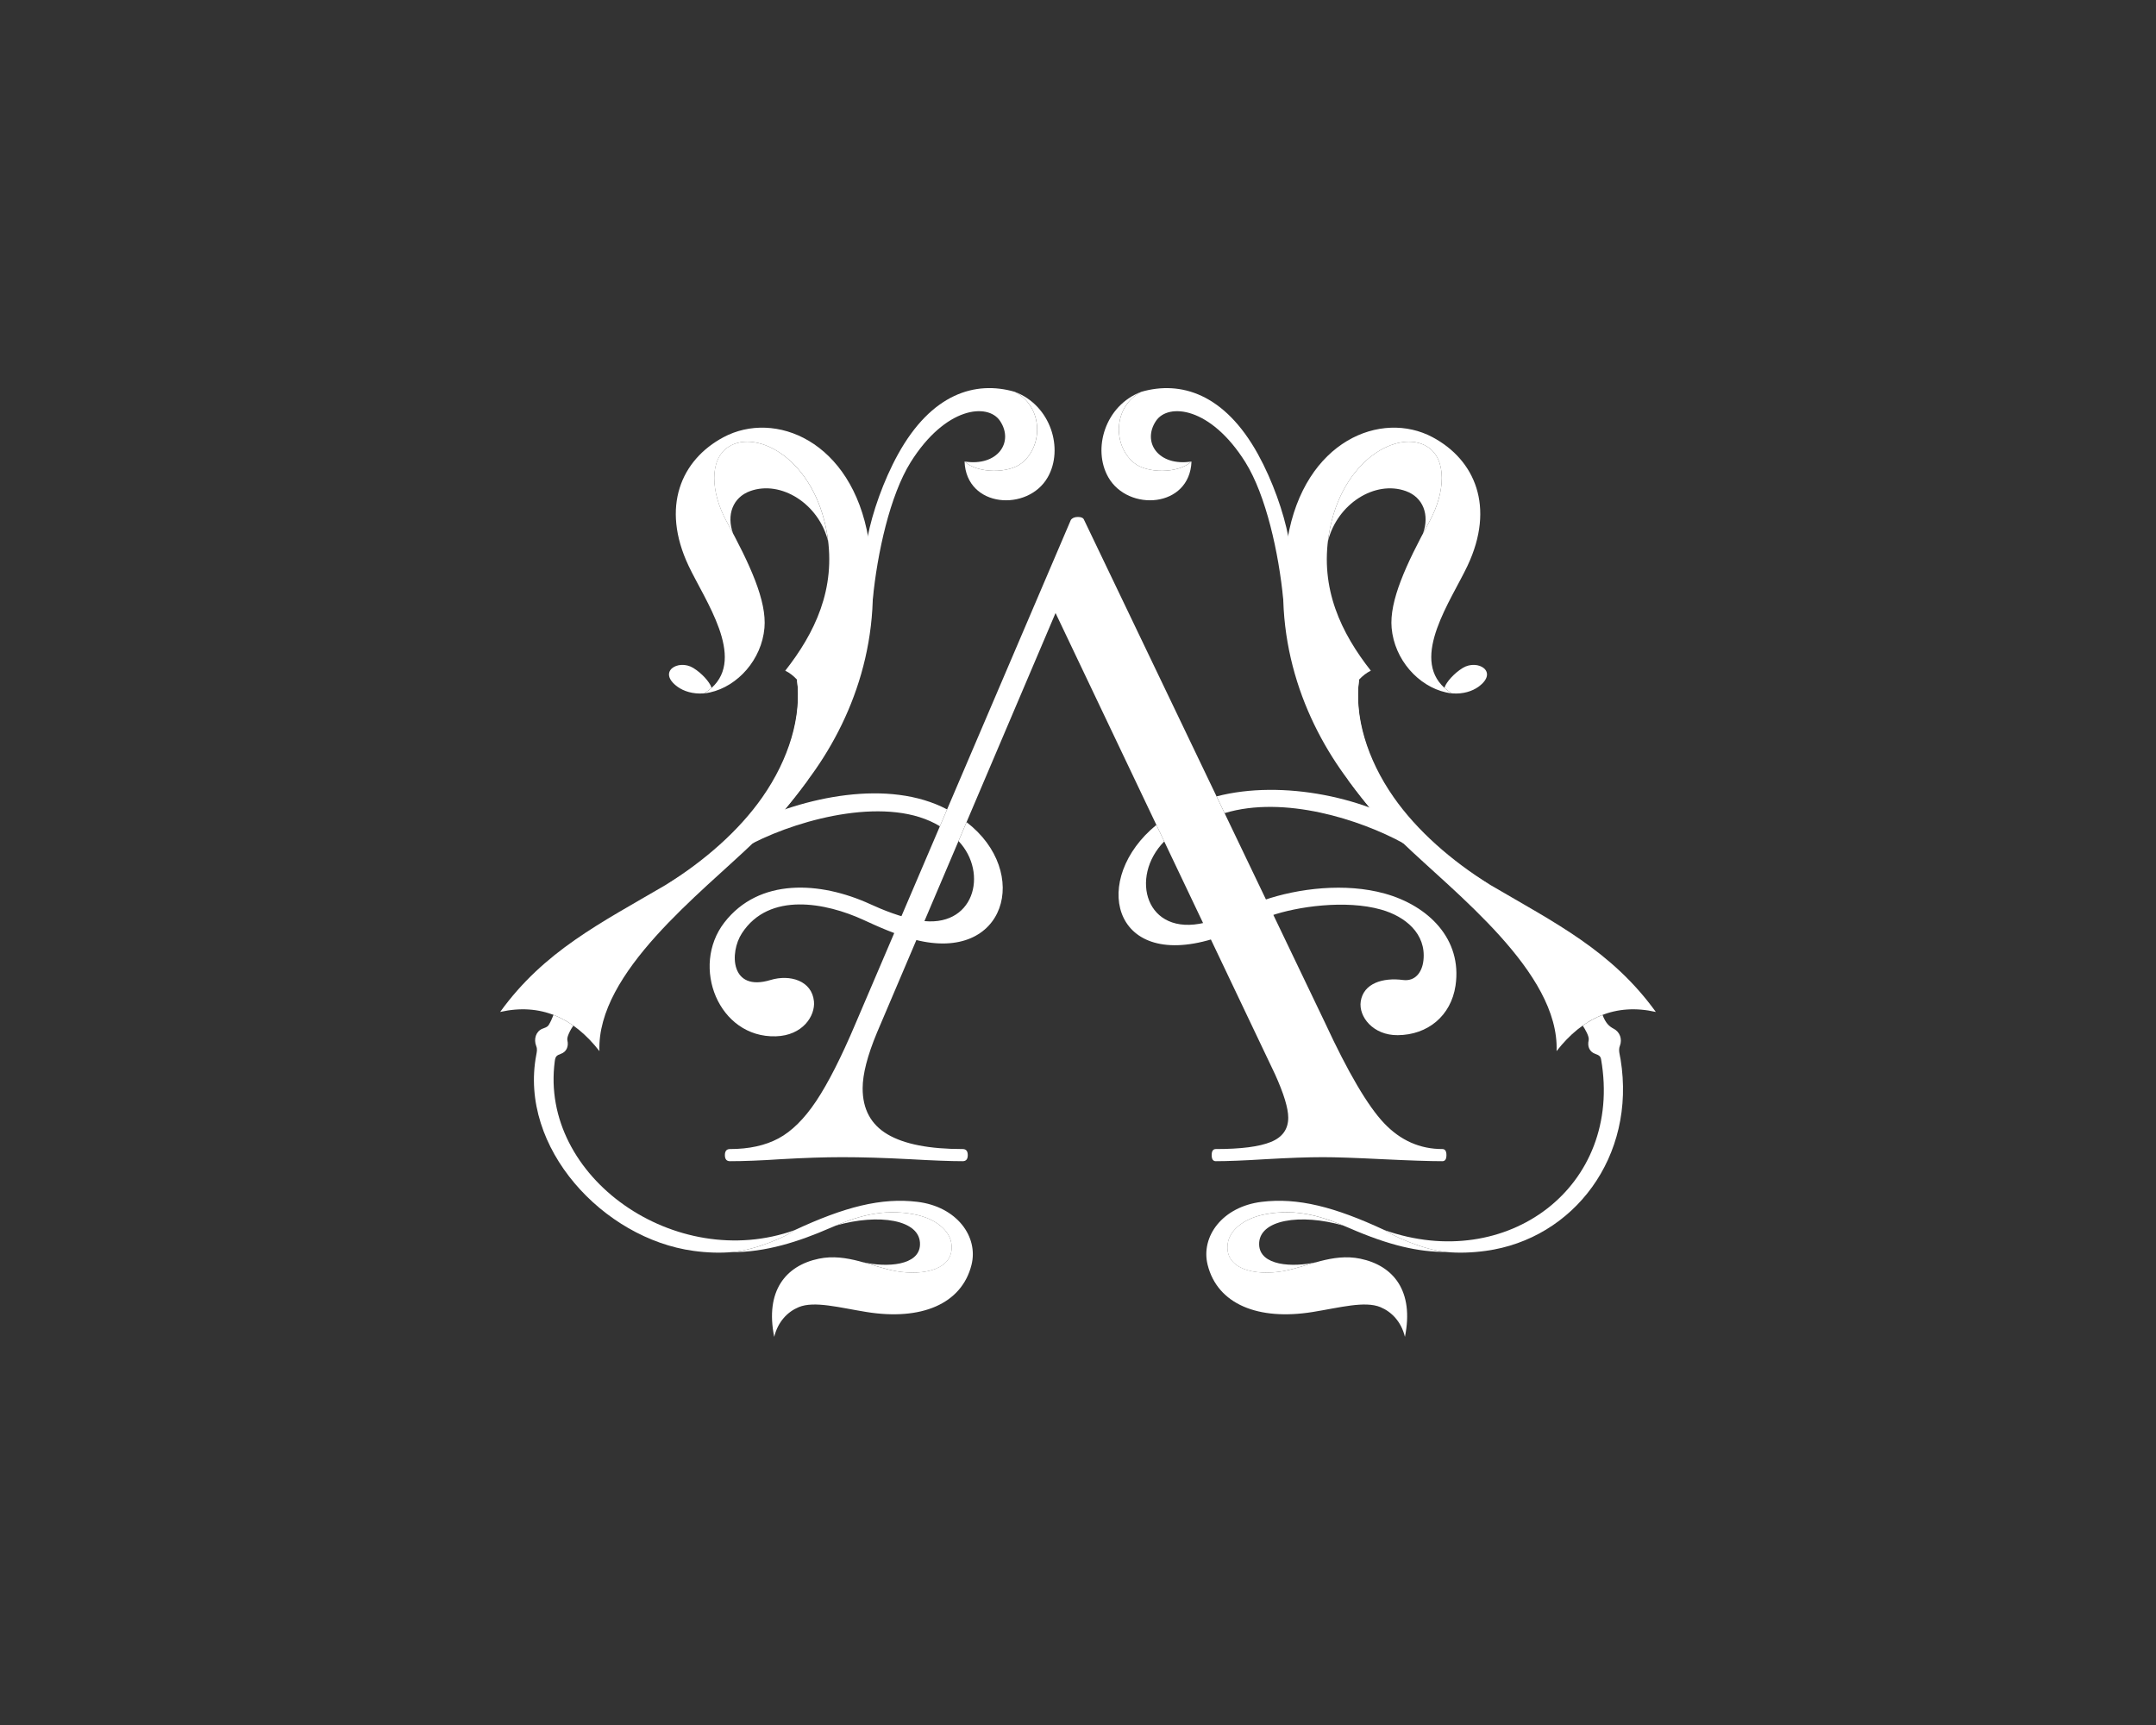
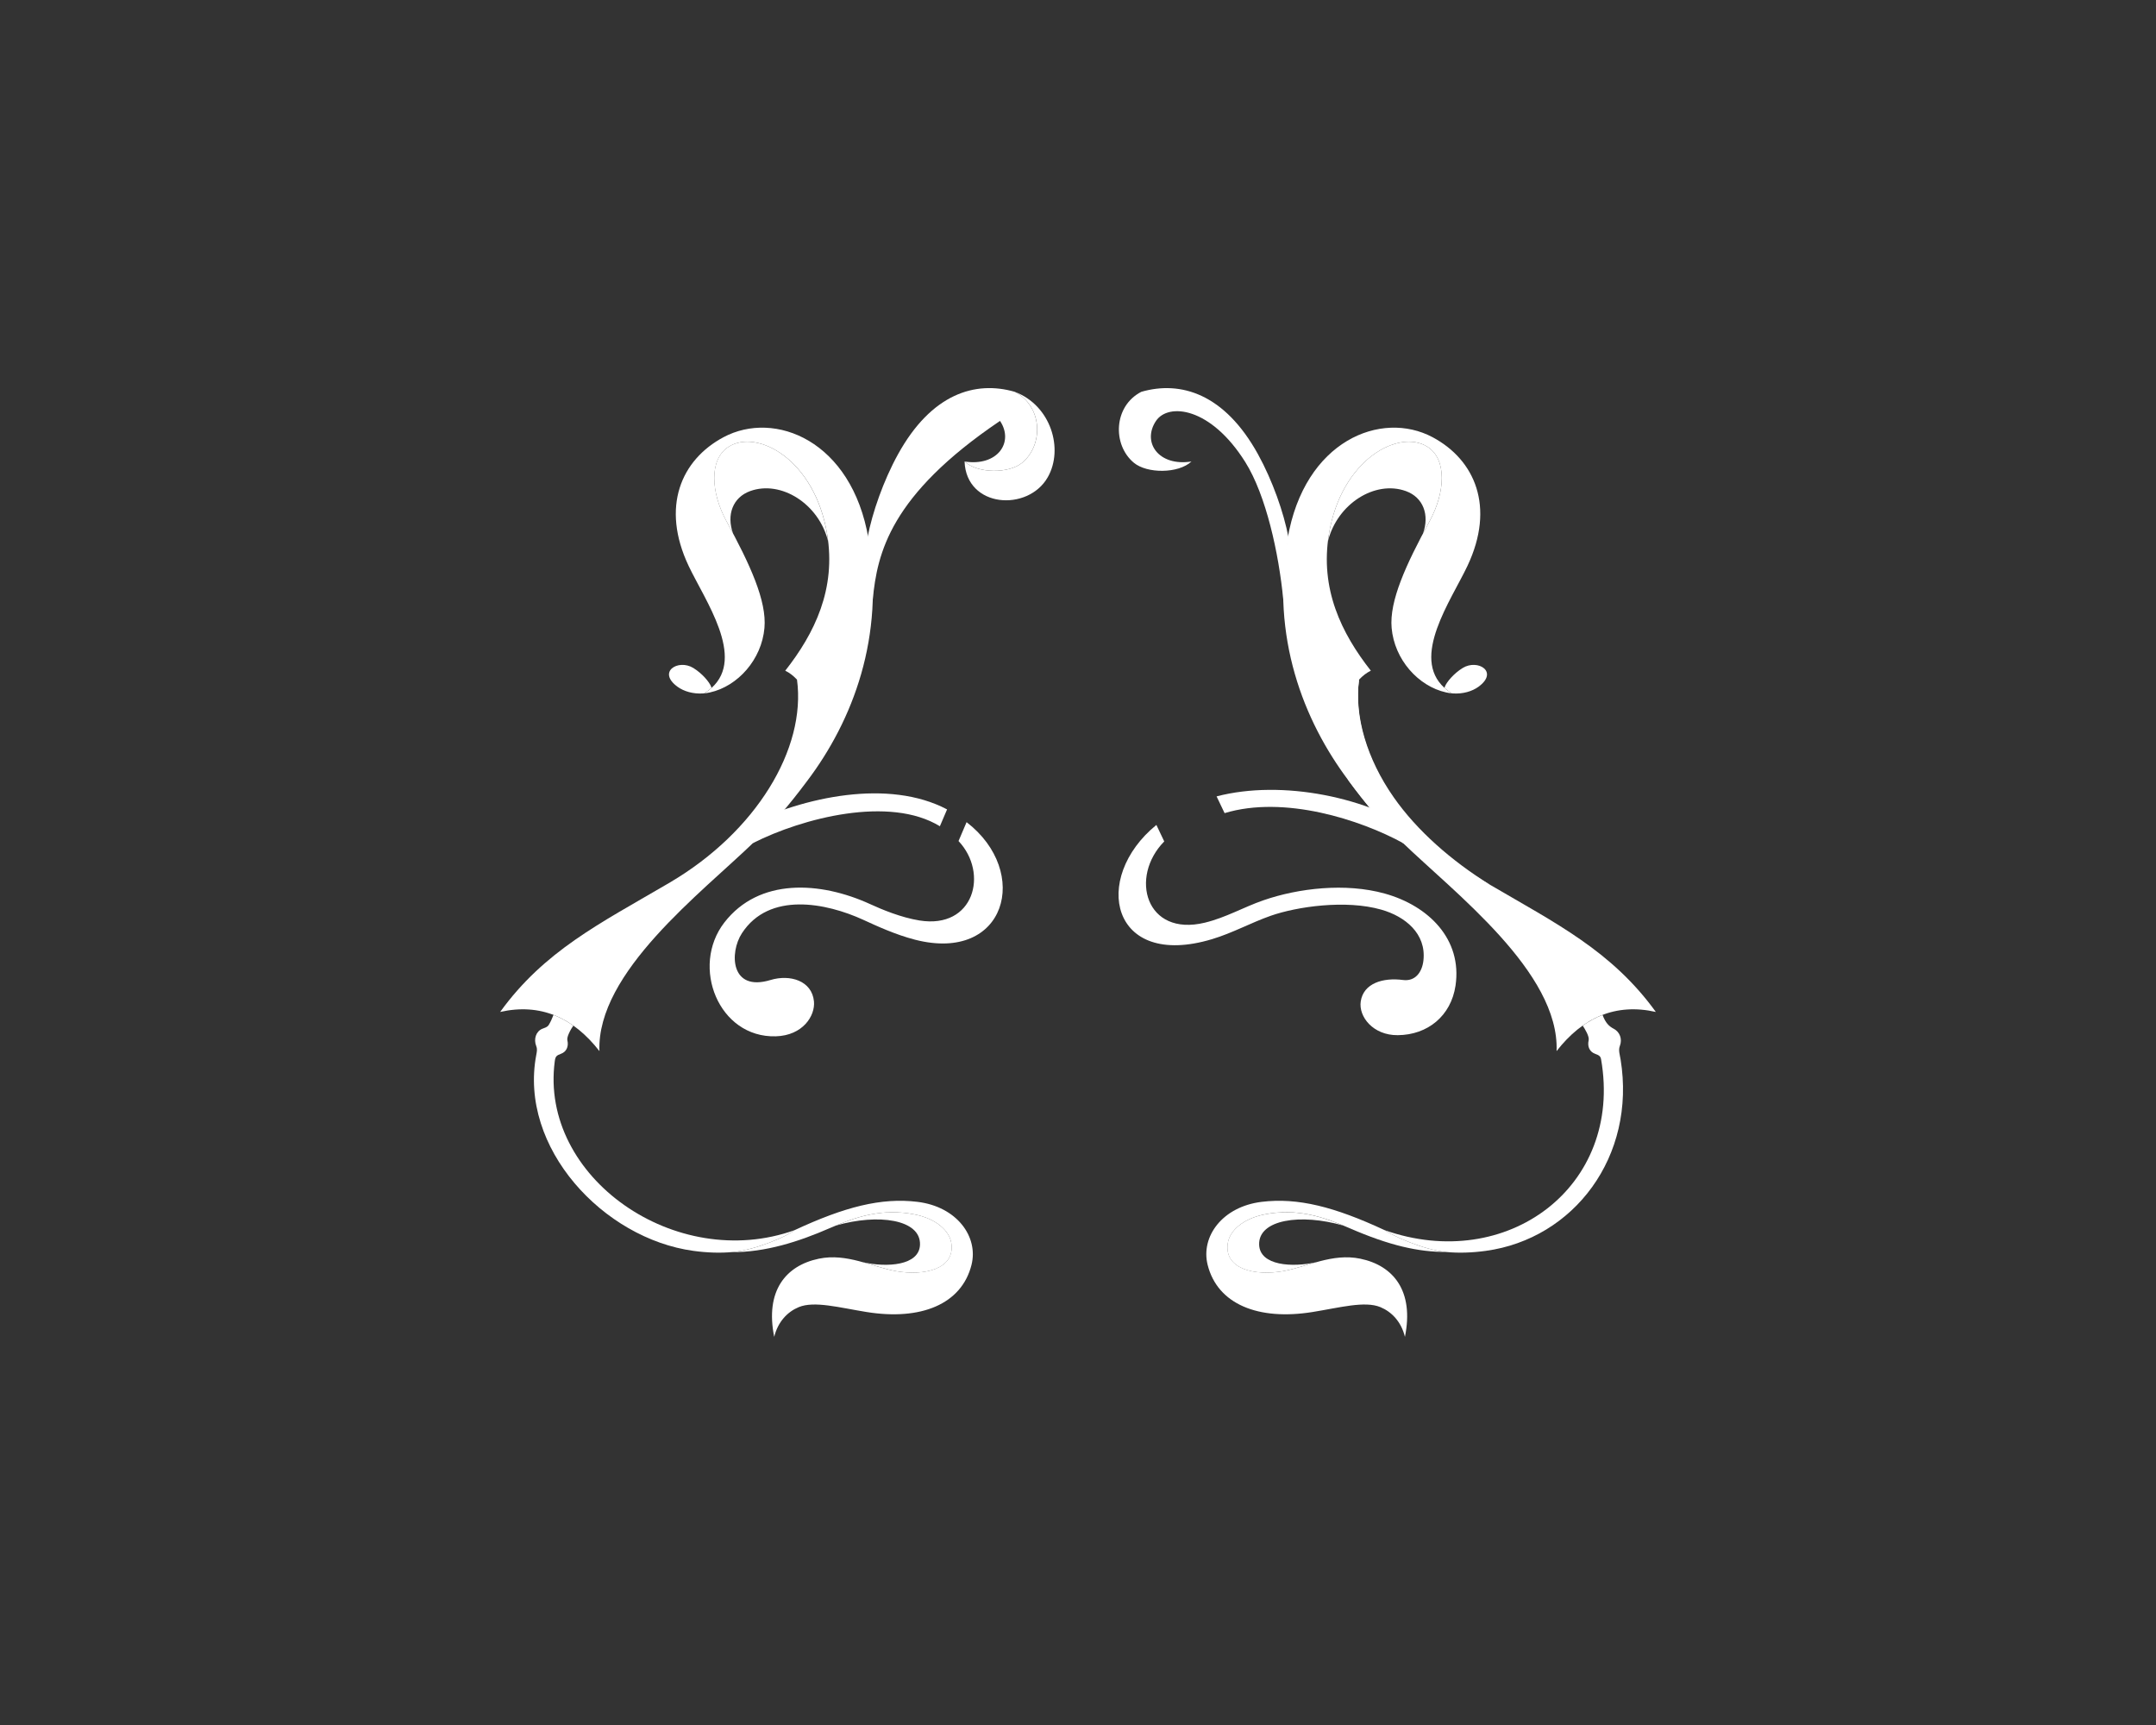
<svg xmlns="http://www.w3.org/2000/svg" width="250" height="200" viewBox="0 0 250 200" fill="none">
  <rect x="0" y="0" width="250" height="200" fill="#333333" stroke="none" />
  <g clip-path="url(#clip0_92_328)">
-     <path fill-rule="evenodd" clip-rule="evenodd" d="M167.248 133.223C167.563 133.223 167.723 133.456 167.723 133.927C167.723 134.398 167.568 134.631 167.248 134.631C165.747 134.631 163.42 134.552 160.267 134.398C157.11 134.239 154.823 134.165 153.402 134.165C151.665 134.165 149.458 134.244 146.776 134.398C144.249 134.556 142.317 134.631 140.976 134.631C140.661 134.631 140.501 134.398 140.501 133.927C140.501 133.456 140.661 133.223 140.976 133.223C143.894 133.223 146.026 132.95 147.367 132.4C148.708 131.855 149.378 130.917 149.378 129.584C149.378 128.489 148.868 126.808 147.842 124.542L122.396 71.073L101.685 119.737C100.579 122.395 100.028 124.546 100.028 126.187C100.028 128.612 100.996 130.389 102.928 131.525C104.86 132.66 107.759 133.223 111.627 133.223C112.023 133.223 112.218 133.456 112.218 133.927C112.218 134.398 112.023 134.631 111.627 134.631C110.206 134.631 108.155 134.552 105.472 134.398C102.475 134.239 99.873 134.165 97.661 134.165C95.61 134.165 93.243 134.244 90.56 134.398C88.194 134.556 86.222 134.631 84.645 134.631C84.25 134.631 84.055 134.398 84.055 133.927C84.055 133.456 84.25 133.223 84.645 133.223C86.852 133.223 88.726 132.814 90.267 131.991C91.804 131.168 93.265 129.725 94.646 127.653C96.027 125.58 97.546 122.593 99.202 118.681L124.168 60.288C124.328 60.055 124.603 59.937 124.999 59.937C125.394 59.937 125.629 60.055 125.709 60.288L153.637 118.567C156.319 124.353 158.606 128.242 160.502 130.235C162.394 132.224 164.641 133.223 167.248 133.223Z" fill="white" />
    <path fill-rule="evenodd" clip-rule="evenodd" d="M141.998 94.276L141.07 92.335C148.642 90.355 158.767 92.406 164.966 96.775C164.069 97.052 163.478 97.316 162.692 97.747C157.741 95.041 148.917 92.181 141.998 94.276ZM168.776 114.274C169.571 108.888 165.645 105.016 160.578 103.604C156.004 102.328 150.538 102.983 146.51 104.378C144.183 105.183 142.163 106.38 139.72 106.974C132.832 108.65 130.941 101.663 135 97.558L134.089 95.644C126.5 101.83 128.814 112.421 140.542 108.888C142.953 108.162 145.027 106.992 147.358 106.173C150.378 105.117 156.031 104.286 160.165 105.465C162.936 106.252 165.397 108.241 165.055 111.352C164.904 112.729 164.1 113.807 162.683 113.622C160.347 113.314 158.1 114.01 157.785 116.104C157.519 117.868 159.211 120.046 162.075 120.02C165.552 119.994 168.256 117.78 168.776 114.274Z" fill="white" />
    <path fill-rule="evenodd" clip-rule="evenodd" d="M187.914 122.818C189.752 134.091 182.487 143.639 172.278 145.029C170.693 145.245 169.147 145.298 167.673 145.157C165.044 144.906 161.465 143.269 160.541 142.622C174.738 147.634 188.234 137.584 185.654 122.818C185.591 122.457 185.414 122.343 184.952 122.176C184.361 121.964 184.033 121.375 184.215 120.605C184.317 120.169 183.766 119.272 183.522 118.911C184.237 118.414 185.041 117.969 185.822 117.67C186.173 118.598 186.564 118.986 187.119 119.276C187.821 119.641 188.149 120.468 187.825 121.287C187.639 121.753 187.834 122.325 187.914 122.818Z" fill="white" />
    <path fill-rule="evenodd" clip-rule="evenodd" d="M156.389 90.526C158.649 93.553 160.359 95.498 162.548 97.615C168.668 103.533 180.835 112.737 180.494 121.867C183.518 117.978 187.337 116.271 192.004 117.327C186.902 110.265 180.427 107.061 172.798 102.595C172.629 102.499 172.465 102.397 172.296 102.301C162.344 96.436 156.505 86.817 157.593 78.796C158.01 78.352 158.467 77.995 158.956 77.762C155.536 73.415 153.036 68.262 154.098 61.917C155.55 53.227 162.229 49.712 165.515 51.797C167.815 53.258 167.58 57.113 165.764 60.439C163.024 65.46 161.087 69.688 161.367 72.808C161.691 76.464 164.445 79.561 167.686 80.283C167.922 80.336 168.139 80.367 168.352 80.389C168.028 80.191 167.744 79.98 167.495 79.755C163.552 76.213 168.246 69.648 170.16 65.609C173.397 58.763 171.03 53.316 166.119 50.693C160.173 47.516 151.242 51.08 149.302 62.468C147.37 73.806 151.105 83.526 156.389 90.526Z" fill="white" />
    <path fill-rule="evenodd" clip-rule="evenodd" d="M146.301 139.344C141.745 139.898 139.214 143.37 140.031 146.644C141.177 151.228 145.919 153.129 152.199 152.117C155.343 151.611 158.265 150.802 160.072 151.554C161.351 152.086 162.479 153.222 162.91 154.999C163.984 149.68 161.582 146.732 157.732 145.935C154.472 145.262 151.559 146.89 148.779 147.378C145.52 147.946 141.936 147.154 142.371 144.153C142.584 142.679 144.156 141.298 146.599 140.805C150.405 140.044 153.473 141.082 156.48 142.393C161.107 144.408 164.473 145.161 167.679 145.156C165.05 144.906 161.471 143.269 160.547 142.622C154.739 139.92 150.493 138.834 146.301 139.344Z" fill="white" />
    <path fill-rule="evenodd" clip-rule="evenodd" d="M152.647 146.336C149.854 146.978 146.075 146.75 146.004 144.303C145.919 141.382 150.831 140.669 155.764 142.094C152.98 140.933 150.098 140.106 146.59 140.81C144.143 141.298 142.575 142.684 142.362 144.158C141.927 147.159 145.515 147.951 148.77 147.383C150.031 147.154 151.315 146.701 152.647 146.336Z" fill="white" />
    <path fill-rule="evenodd" clip-rule="evenodd" d="M165.764 60.439C167.581 57.108 167.816 53.254 165.516 51.797C162.229 49.707 155.551 53.223 154.098 61.917C154.05 62.203 154.01 62.48 153.979 62.762C155.062 58.402 159.445 55.652 163.015 56.936C165.032 57.662 165.782 59.695 165.005 61.856C165.245 61.389 165.502 60.918 165.764 60.439Z" fill="white" />
-     <path fill-rule="evenodd" clip-rule="evenodd" d="M132.343 45.426C128.147 47.001 126.641 52.052 128.515 55.335C130.811 59.361 137.956 58.899 138.161 53.509C136.629 54.925 133.005 54.921 131.477 53.649C128.964 51.559 129.115 47.085 132.343 45.426Z" fill="white" />
    <path fill-rule="evenodd" clip-rule="evenodd" d="M145.871 52.664C141.994 45.646 136.914 44.111 132.344 45.426C129.116 47.081 128.965 51.56 131.474 53.65C133.001 54.922 136.625 54.926 138.157 53.509C134.316 54.108 132.397 51.256 134.045 48.801C135.466 46.685 140.377 47.164 144.401 53.58C146.808 57.421 148.282 64.148 148.802 69.512C148.806 67.642 148.984 64.914 149.401 62.291C148.864 59.449 147.558 55.722 145.871 52.664Z" fill="white" />
    <path fill-rule="evenodd" clip-rule="evenodd" d="M106.383 139.344C110.939 139.898 113.47 143.37 112.653 146.644C111.507 151.228 106.765 153.129 100.485 152.117C97.341 151.611 94.419 150.802 92.612 151.554C91.333 152.086 90.209 153.222 89.774 154.999C88.7 149.68 91.102 146.732 94.952 145.935C98.207 145.262 101.125 146.89 103.905 147.378C107.164 147.946 110.748 147.154 110.313 144.153C110.1 142.679 108.528 141.298 106.085 140.809C102.279 140.048 99.211 141.086 96.204 142.398C92.616 143.96 88.779 145.2 84.818 145.178C84.88 145.174 84.943 145.17 85.005 145.161C87.634 144.91 91.297 143.33 92.137 142.626C97.95 139.92 102.191 138.834 106.383 139.344Z" fill="white" />
    <path fill-rule="evenodd" clip-rule="evenodd" d="M100.035 146.336C102.829 146.978 106.608 146.75 106.679 144.303C106.763 141.382 101.852 140.669 96.918 142.094C99.702 140.933 102.584 140.106 106.093 140.81C108.539 141.298 110.107 142.684 110.32 144.158C110.755 147.159 107.167 147.951 103.912 147.383C102.651 147.154 101.368 146.701 100.035 146.336Z" fill="white" />
    <path fill-rule="evenodd" clip-rule="evenodd" d="M117.663 45.426C121.86 47.001 123.365 52.052 121.491 55.335C119.195 59.361 112.05 58.899 111.846 53.509C113.378 54.925 117.001 54.921 118.529 53.649C121.043 51.559 120.887 47.085 117.663 45.426Z" fill="white" />
    <path fill-rule="evenodd" clip-rule="evenodd" d="M108.984 95.797L109.819 93.844C103.074 90.288 93.282 92.33 86.279 95.793C86.678 96.286 87.149 97.122 87.318 97.746C93.069 94.834 103.158 92.229 108.984 95.797ZM89.352 113.622C91.608 112.94 94.152 113.705 94.383 116.103C94.543 117.78 93.086 120.059 89.965 120.151C83.33 120.349 80.048 112.068 83.987 106.964C88.011 101.755 95.107 102.173 100.911 104.83C102.248 105.442 104.468 106.375 106.617 106.722C112.954 107.743 114.664 101.236 111.147 97.513L112.08 95.322C119.58 101.09 116.671 111.664 106.111 108.953C103.842 108.372 101.644 107.352 100.076 106.634C95.826 104.69 89.196 103.334 86.03 108.201C84.569 110.432 84.676 115.043 89.352 113.622Z" fill="white" />
    <path fill-rule="evenodd" clip-rule="evenodd" d="M156.39 90.526C158.09 92.875 160.409 95.691 162.682 97.746C166.173 99.203 169.41 100.976 172.794 102.595C168.3 99.801 164.312 96.307 161.608 92.44C158.503 88.009 157.02 83.011 157.589 78.791C155.271 81.281 154.276 86.658 156.39 90.526Z" fill="white" />
    <path fill-rule="evenodd" clip-rule="evenodd" d="M62.18 121.287C61.856 120.468 62.153 119.575 62.886 119.276C63.157 119.166 63.459 119.104 63.628 118.836C63.814 118.541 64.023 118.088 64.183 117.67C64.964 117.969 65.768 118.414 66.483 118.911C66.345 119.113 66.123 119.452 65.946 119.866C65.817 120.16 65.75 120.442 65.79 120.605C65.972 121.375 65.644 121.964 65.053 122.176C64.507 122.374 64.4 122.501 64.329 123.042C62.54 136.493 78.367 147.564 92.151 142.622C91.311 143.326 87.648 144.906 85.019 145.157C83.544 145.298 81.995 145.245 80.414 145.029C69.969 143.612 60.137 133.07 62.184 122.308C62.247 121.947 62.327 121.661 62.18 121.287Z" fill="white" />
    <path fill-rule="evenodd" clip-rule="evenodd" d="M82.46 79.614C82.256 79.077 81.43 78.083 80.391 77.445C78.65 76.376 76.163 77.885 78.574 79.632C79.281 80.142 80.355 80.49 81.59 80.393C81.594 80.393 81.652 80.388 81.652 80.388C81.972 80.191 82.256 79.979 82.504 79.755C82.491 79.707 82.465 79.627 82.46 79.614Z" fill="white" />
    <path fill-rule="evenodd" clip-rule="evenodd" d="M93.611 90.526C91.351 93.553 89.641 95.498 87.452 97.615C81.332 103.533 69.165 112.737 69.507 121.867C66.482 117.978 62.663 116.271 57.996 117.327C63.099 110.265 69.573 107.061 77.202 102.595C77.371 102.499 77.535 102.397 77.704 102.301C87.66 96.436 93.504 86.822 92.416 78.796C91.999 78.352 91.542 77.995 91.053 77.762C94.472 73.415 96.973 68.262 95.911 61.917C94.459 53.227 87.78 49.712 84.494 51.797C82.194 53.258 82.429 57.113 84.245 60.439C86.985 65.46 88.922 69.688 88.642 72.808C88.318 76.464 85.564 79.561 82.323 80.283C82.087 80.336 81.87 80.367 81.656 80.389C81.976 80.191 82.265 79.98 82.513 79.755C86.457 76.213 81.763 69.648 79.849 65.609C76.612 58.763 78.979 53.316 83.89 50.693C89.836 47.516 98.767 51.08 100.707 62.468C102.63 73.806 98.895 83.526 93.611 90.526Z" fill="white" />
    <path fill-rule="evenodd" clip-rule="evenodd" d="M84.24 60.439C82.423 57.108 82.188 53.254 84.488 51.797C87.775 49.707 94.453 53.223 95.906 61.917C95.954 62.203 95.994 62.48 96.025 62.762C94.946 58.402 90.559 55.647 86.989 56.936C84.972 57.662 84.222 59.695 84.999 61.856C84.755 61.389 84.502 60.918 84.24 60.439Z" fill="white" />
-     <path fill-rule="evenodd" clip-rule="evenodd" d="M104.132 52.664C108.009 45.646 113.089 44.106 117.659 45.426C120.887 47.08 121.038 51.56 118.529 53.65C117.001 54.921 113.378 54.926 111.846 53.509C115.687 54.107 117.605 51.256 115.958 48.801C114.537 46.684 109.625 47.164 105.602 53.579C103.195 57.42 101.721 64.148 101.201 69.512C101.197 67.642 101.019 64.914 100.602 62.291C101.143 59.449 102.444 55.722 104.132 52.664Z" fill="white" />
-     <path fill-rule="evenodd" clip-rule="evenodd" d="M93.611 90.526C91.91 92.875 89.592 95.691 87.319 97.746C83.828 99.203 80.591 100.976 77.207 102.595C81.701 99.801 85.689 96.307 88.393 92.44C91.497 88.009 92.981 83.011 92.412 78.791C94.735 81.281 95.729 86.658 93.611 90.526Z" fill="white" />
+     <path fill-rule="evenodd" clip-rule="evenodd" d="M104.132 52.664C108.009 45.646 113.089 44.106 117.659 45.426C120.887 47.08 121.038 51.56 118.529 53.65C117.001 54.921 113.378 54.926 111.846 53.509C115.687 54.107 117.605 51.256 115.958 48.801C103.195 57.42 101.721 64.148 101.201 69.512C101.197 67.642 101.019 64.914 100.602 62.291C101.143 59.449 102.444 55.722 104.132 52.664Z" fill="white" />
    <path fill-rule="evenodd" clip-rule="evenodd" d="M167.54 79.614C167.745 79.077 168.571 78.083 169.61 77.445C171.351 76.376 173.837 77.885 171.426 79.632C170.72 80.142 169.645 80.49 168.411 80.393C168.406 80.393 168.349 80.388 168.349 80.388C168.029 80.191 167.745 79.979 167.496 79.755C167.509 79.707 167.536 79.627 167.54 79.614Z" fill="white" />
  </g>
  <defs>
    <clipPath id="clip0_92_328">
      <rect width="134" height="110" fill="white" transform="translate(58 45)" />
    </clipPath>
  </defs>
</svg>